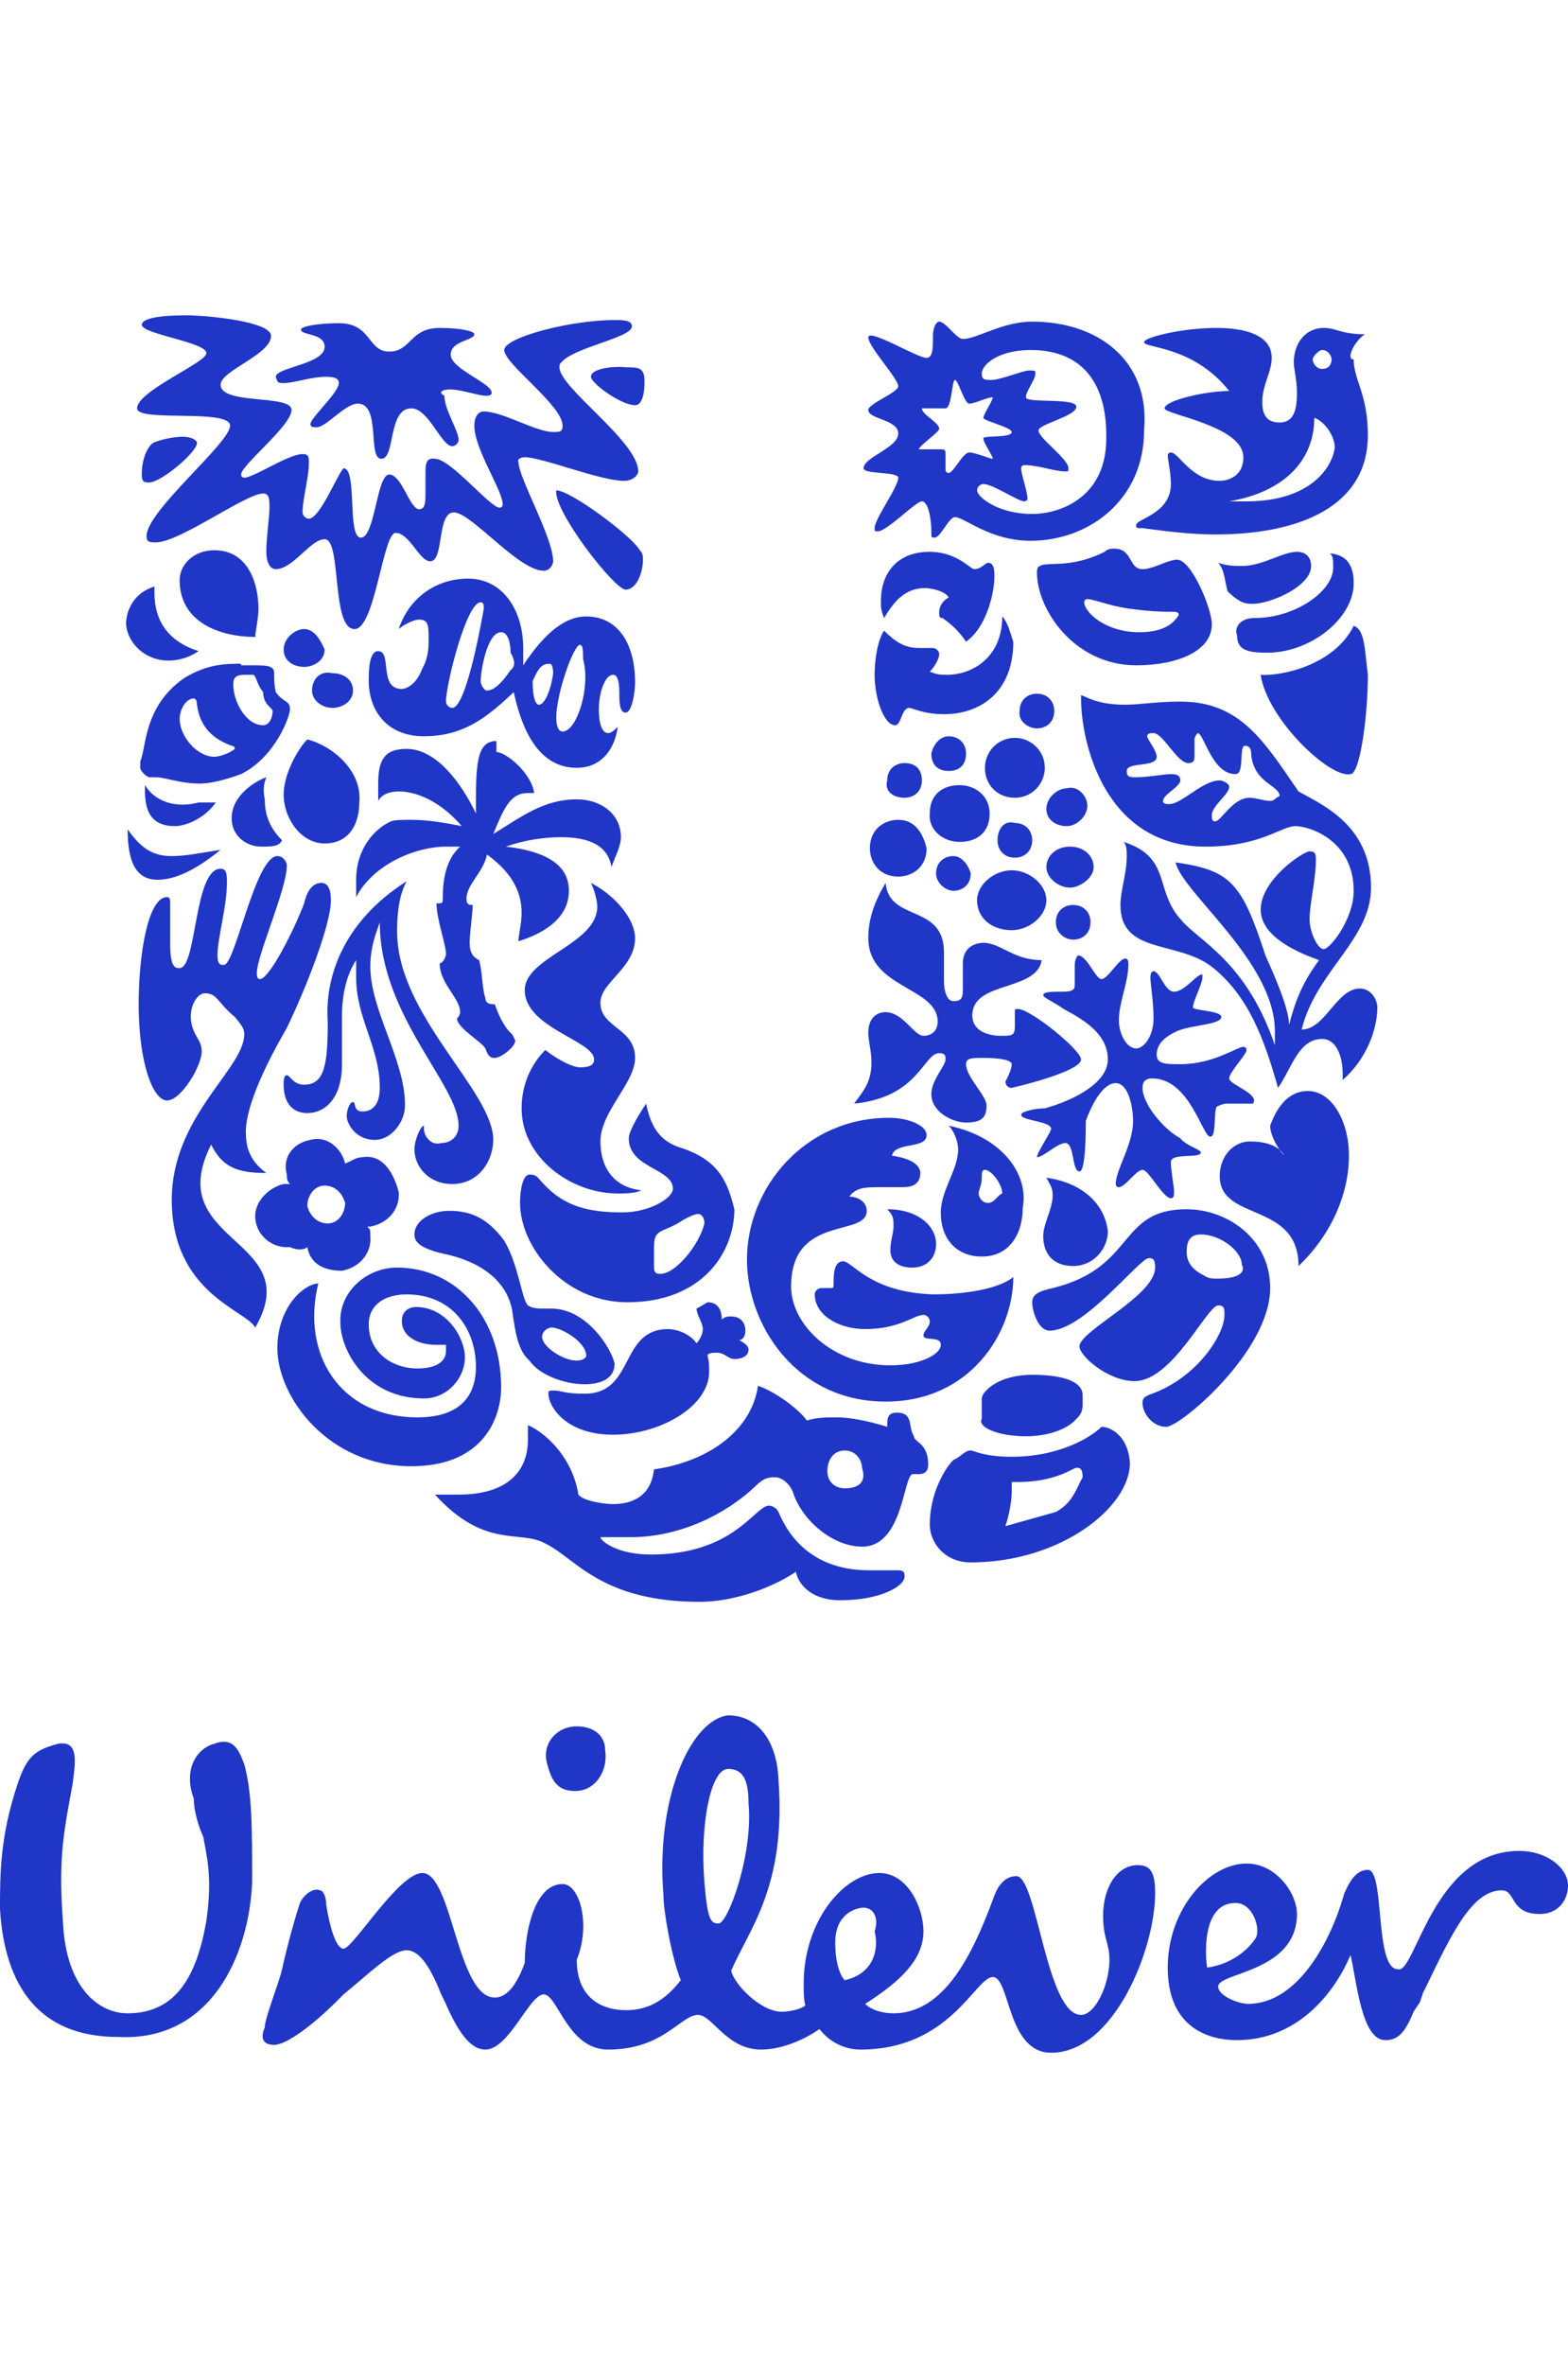
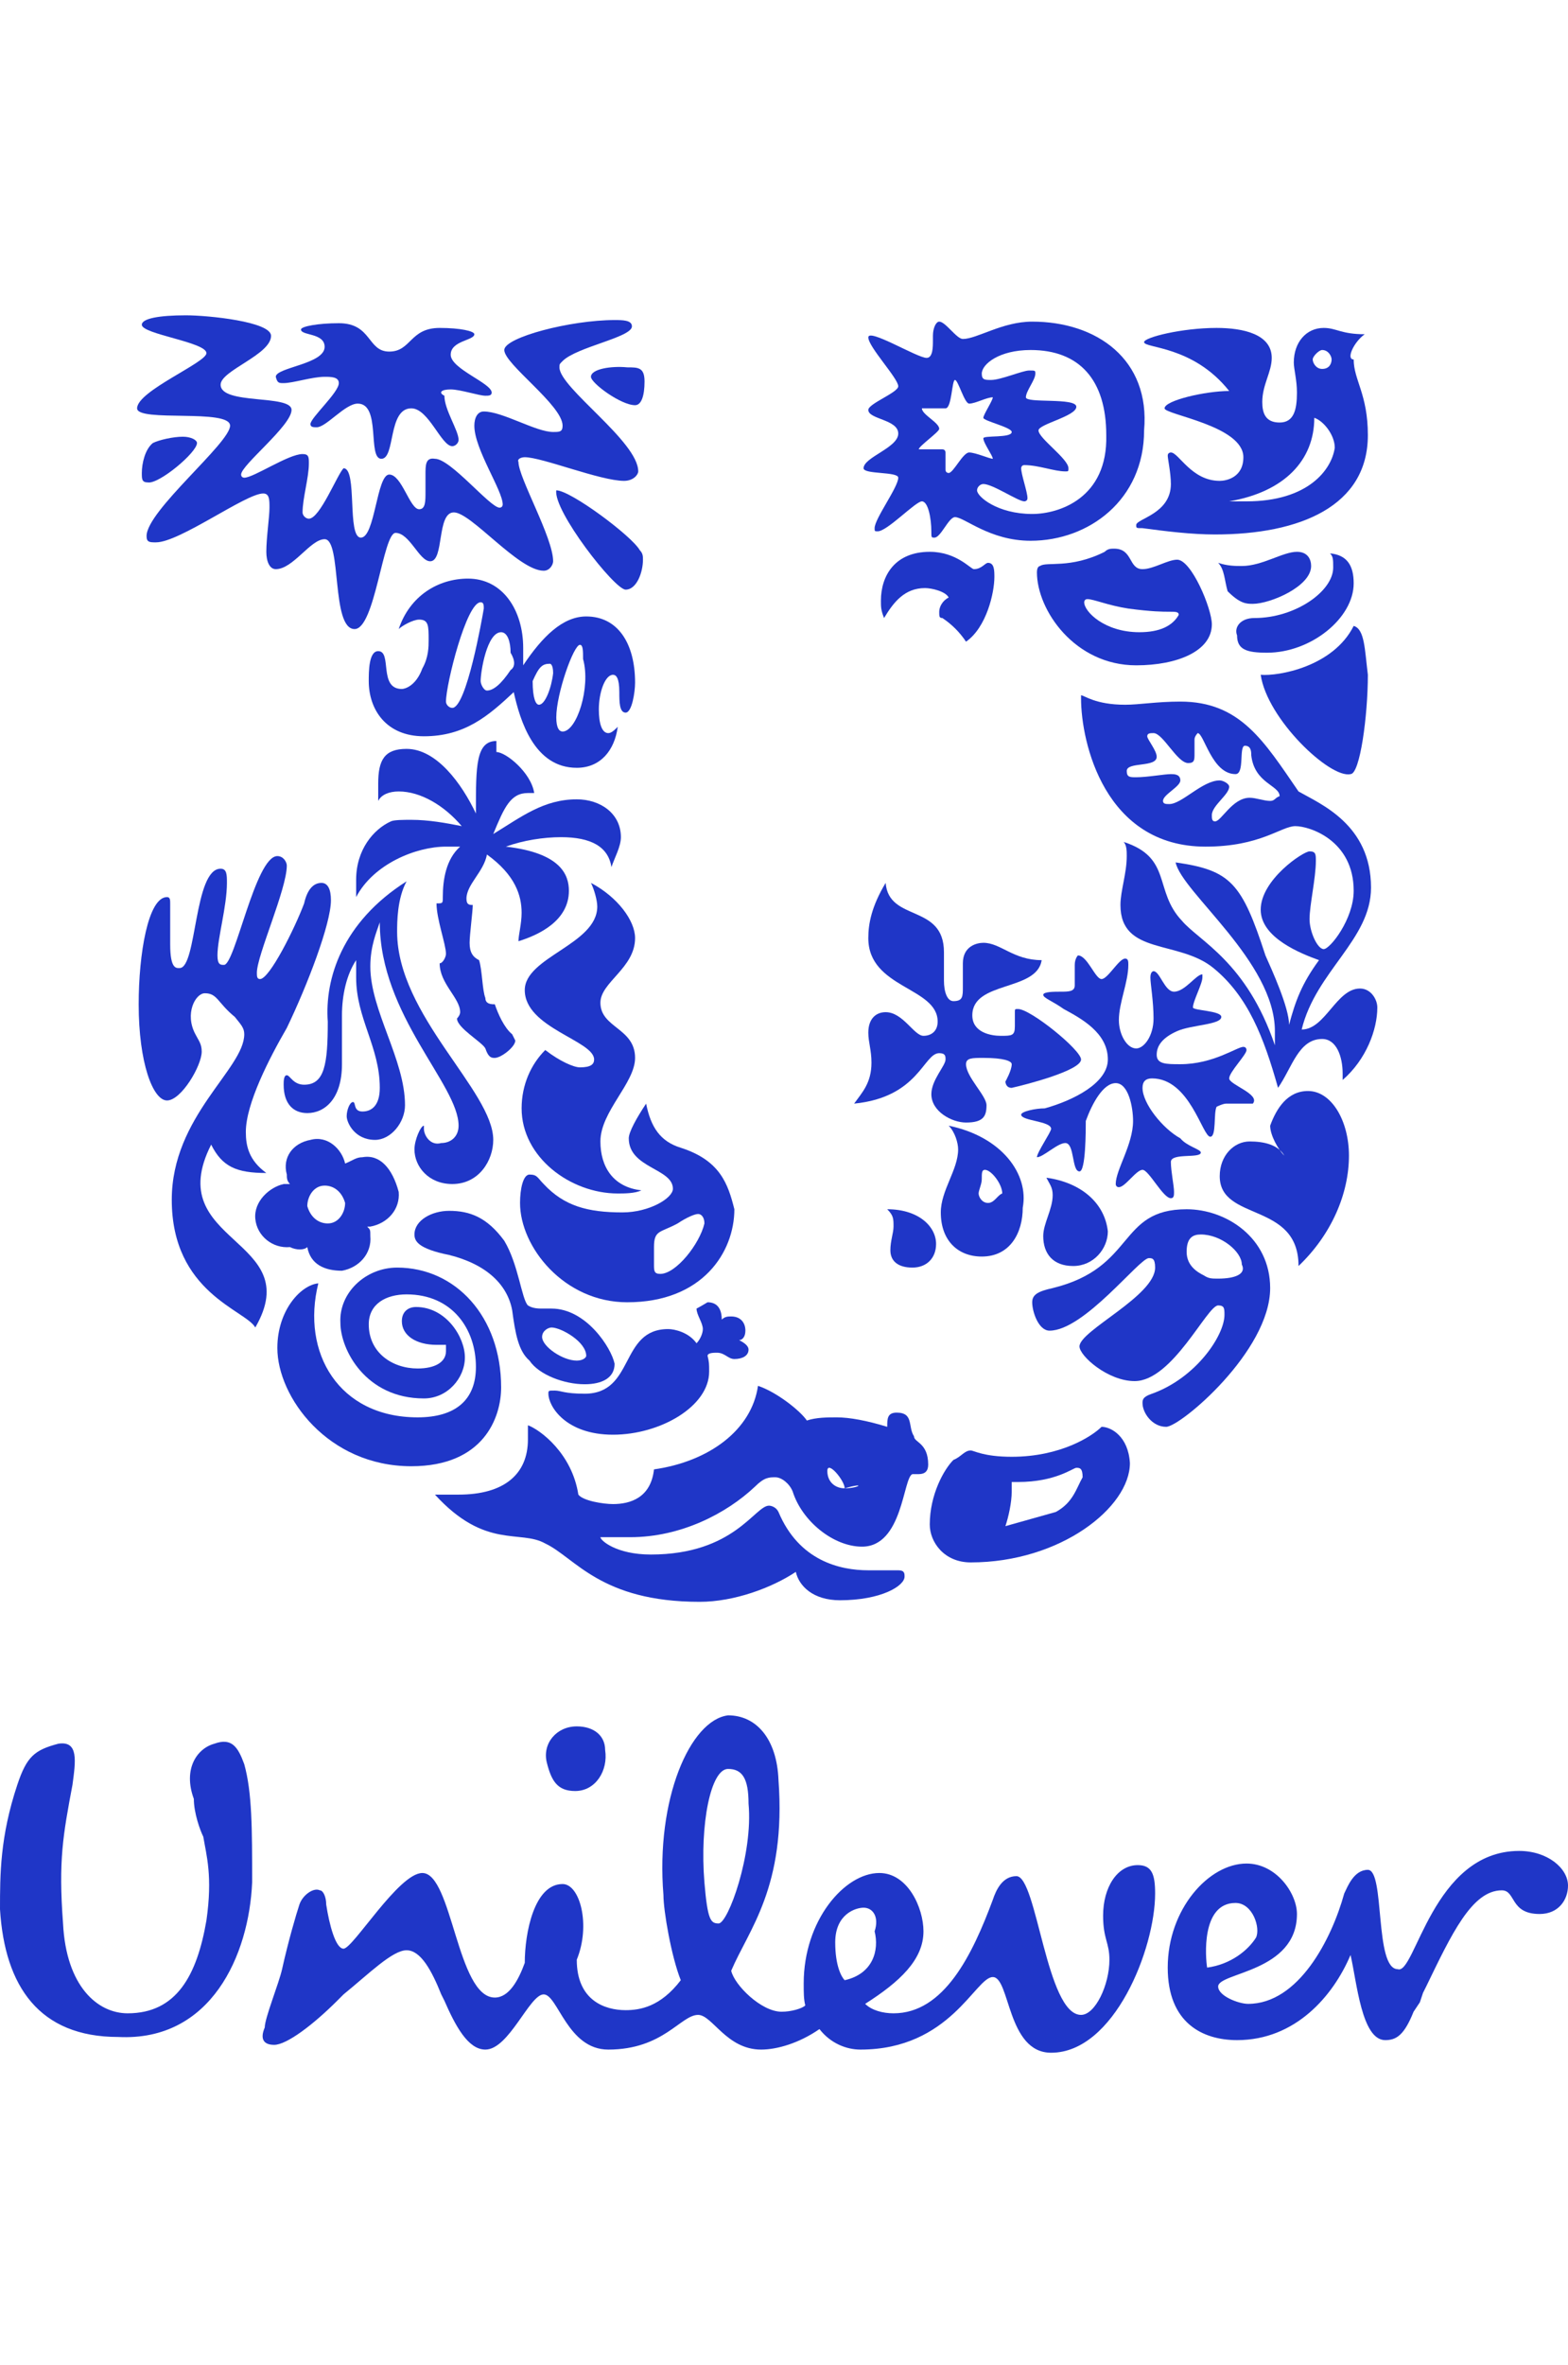
<svg xmlns="http://www.w3.org/2000/svg" version="1.1" id="Capa_1" x="0px" y="0px" viewBox="0 0 99.5 150" style="enable-background:new 0 0 99.5 150;" xml:space="preserve">
  <style type="text/css">
	.st0{fill-rule:evenodd;clip-rule:evenodd;fill:#1F36C7;}
</style>
  <g>
    <g id="text" transform="translate(49 150)">
      <g id="Mask">
        <path id="path-1" class="st0" d="M47.4-32.6c1.8,0,3.1,1.1,3.1,2.2c0,0.9-0.6,1.8-1.8,1.8c-1.9,0-1.5-1.5-2.4-1.5     c-1.9,0-3.2,2.8-4.8,6.1l-0.2,0.4l-0.2,0.6l-0.4,0.6c-0.6,1.5-1.1,1.8-1.8,1.8c-1.5,0-1.8-3.7-2.2-5.4c-1.1,2.6-3.5,5.4-7.2,5.4     c-2.2,0-4.4-1.1-4.4-4.6c0-3.7,2.6-6.6,5-6.6c1.9,0,3.2,1.9,3.2,3.2c0,3.7-5,3.7-5,4.6c0,0.6,1.3,1.1,1.9,1.1     c3.2,0,5.3-4.1,6.1-7c0.2-0.4,0.6-1.5,1.5-1.5c1.1,0,0.4,6.3,1.9,6.3C40.8-24.7,41.9-32.6,47.4-32.6z M-2.8-41.2     c1.8,0,3.1,1.5,3.2,4.1c0.5,6.8-1.9,9.5-3,12.1c0.2,0.9,1.9,2.6,3.2,2.6c0.6,0,1.3-0.2,1.5-0.4C2-23.2,2-23.6,2-24.2     c0-4,2.6-7,4.8-7c1.8,0,2.8,2.2,2.8,3.7c0,1.8-1.5,3.2-3.7,4.6c0.4,0.4,1.1,0.6,1.8,0.6c3.2,0,5-3.7,6.3-7.2     c0.2-0.6,0.6-1.5,1.5-1.5c1.3,0,1.9,8.8,4.1,8.8c0.9,0,1.8-1.9,1.8-3.5c0-1.1-0.4-1.3-0.4-2.8c0-1.8,0.9-3.2,2.2-3.2     c0.9,0,1.1,0.6,1.1,1.8c0,3.5-2.6,10.1-6.6,10.1c-2.8,0-2.6-4.8-3.7-4.8S11.3-20,5.6-20c-0.9,0-1.9-0.4-2.6-1.3     C1.7-20.4,0.3-20-0.7-20c-2.2,0-3.1-2.2-4-2.2c-1.1,0-2.2,2.2-5.7,2.2c-2.6,0-3.2-3.5-4.1-3.5c-0.9,0-2.2,3.5-3.7,3.5     c-1.1,0-1.9-1.5-2.6-3.1l-0.2-0.4c-0.6-1.5-1.3-2.8-2.2-2.8s-2.4,1.5-4,2.8l-0.4,0.4c-1.5,1.5-3.2,2.8-4,2.8     c-0.7,0-0.9-0.4-0.6-1.1c0-0.6,0.9-2.8,1.1-3.7c0.4-1.8,0.9-3.5,1.1-4.1c0.2-0.6,0.9-1.1,1.3-0.9c0.2,0,0.4,0.4,0.4,0.9     c0.2,1.3,0.6,2.8,1.1,2.8c0.6,0,3.5-4.8,5-4.8c1.9,0,2.2,7.9,4.6,7.9c0.9,0,1.5-1.1,1.9-2.2c0-1.9,0.6-5,2.4-5     c1.1,0,1.8,2.6,0.9,4.8c0,2.6,1.8,3.2,3.1,3.2c0.9,0,2.2-0.2,3.5-1.9c-0.6-1.5-1.1-4.4-1.1-5.4C-7.4-35.9-5.2-40.9-2.8-41.2z      M-35.4-39.4c1.1-0.4,1.5,0.2,1.9,1.3C-33-36.3-33-34-33-30.6c-0.2,4.6-2.6,10.1-8.5,9.8c-5,0-7.2-3.2-7.5-8.1     c0-2.2,0-4.6,1.1-7.9c0.6-1.8,1.1-2.2,2.6-2.6c1.3-0.2,1.1,1.1,0.9,2.6c-0.6,3.2-0.9,4.8-0.6,8.8c0.2,4,2.2,5.7,4.1,5.7     c3.1,0,4.4-2.4,5-5.9c0.4-2.8,0-4.1-0.2-5.3c-0.2-0.4-0.6-1.5-0.6-2.4C-37.4-37.8-36.5-39.1-35.4-39.4z M5.8-29     C5.3-29,4-28.6,4-26.8c0,1.5,0.4,2.2,0.6,2.4c1.8-0.4,2.2-1.9,1.9-3.1C6.8-28.4,6.4-29,5.8-29z M29.4-29.3     c-2.2,0-1.9,3.5-1.8,4.1c1.5-0.2,2.6-1.1,3.1-1.9C31-27.7,30.5-29.3,29.4-29.3z M-2.8-37.8L-2.8-37.8c-1.1,0-1.8,3.5-1.5,7.2     c0.2,2.4,0.4,2.6,0.9,2.6c0.6,0,2.2-4.4,1.9-7.6C-1.5-37.2-1.9-37.8-2.8-37.8L-2.8-37.8z M-12.4-40.5c1.1,0,1.8,0.6,1.8,1.5     c0.2,1.3-0.6,2.6-1.9,2.6c-1.1,0-1.5-0.6-1.8-1.8C-14.6-39.4-13.7-40.5-12.4-40.5z" />
      </g>
    </g>
-     <path id="fish" class="st0" d="M58,91.1c-0.4-0.6,0-1.5-1.1-1.5c-0.6,0-0.6,0.4-0.6,0.9c-1.3-0.4-2.4-0.6-3.2-0.6   c-0.6,0-1.3,0-1.9,0.2c-0.4-0.6-1.9-1.8-3.1-2.2c-0.4,2.8-3.1,4.8-6.6,5.3c-0.2,1.8-1.5,2.2-2.6,2.2c-0.6,0-1.9-0.2-2.2-0.6   c-0.4-2.6-2.4-4.1-3.2-4.4c0,0.2,0,0.6,0,0.9c0,2.2-1.5,3.5-4.4,3.5c-0.4,0-1.1,0-1.5,0c3.2,3.5,5.4,2.2,7,3.1   c1.9,0.9,3.5,3.7,9.8,3.7c2.2,0,4.6-0.9,6.1-1.9c0.2,0.9,1.1,1.8,2.8,1.8c2.6,0,4.1-0.9,4.1-1.5c0-0.2,0-0.4-0.4-0.4   c-0.4,0-0.4,0-1.9,0c-1.8,0-4.4-0.6-5.7-3.7c-0.2-0.4-0.6-0.4-0.6-0.4c-0.9,0-2.2,3.1-7.5,3.1c-2.2,0-3.2-0.9-3.2-1.1l0,0   c0.2,0,1.1,0,1.9,0c3.2,0,6.1-1.5,7.9-3.2c0.6-0.6,0.9-0.6,1.3-0.6s0.9,0.4,1.1,0.9c0.6,1.9,2.6,3.5,4.4,3.5c2.6,0,2.6-4.4,3.2-4.6   c0,0,0.2,0,0.4,0c0.4,0,0.6-0.2,0.6-0.6C58.9,91.5,58,91.5,58,91.1L58,91.1z M53.6,94.4c-0.6,0-1.1-0.4-1.1-1.1s0.4-1.3,1.1-1.3   s1.1,0.6,1.1,1.1C55,94,54.5,94.4,53.6,94.4z ">
+     <path id="fish" class="st0" d="M58,91.1c-0.4-0.6,0-1.5-1.1-1.5c-0.6,0-0.6,0.4-0.6,0.9c-1.3-0.4-2.4-0.6-3.2-0.6   c-0.6,0-1.3,0-1.9,0.2c-0.4-0.6-1.9-1.8-3.1-2.2c-0.4,2.8-3.1,4.8-6.6,5.3c-0.2,1.8-1.5,2.2-2.6,2.2c-0.6,0-1.9-0.2-2.2-0.6   c-0.4-2.6-2.4-4.1-3.2-4.4c0,0.2,0,0.6,0,0.9c0,2.2-1.5,3.5-4.4,3.5c-0.4,0-1.1,0-1.5,0c3.2,3.5,5.4,2.2,7,3.1   c1.9,0.9,3.5,3.7,9.8,3.7c2.2,0,4.6-0.9,6.1-1.9c0.2,0.9,1.1,1.8,2.8,1.8c2.6,0,4.1-0.9,4.1-1.5c0-0.2,0-0.4-0.4-0.4   c-0.4,0-0.4,0-1.9,0c-1.8,0-4.4-0.6-5.7-3.7c-0.2-0.4-0.6-0.4-0.6-0.4c-0.9,0-2.2,3.1-7.5,3.1c-2.2,0-3.2-0.9-3.2-1.1l0,0   c0.2,0,1.1,0,1.9,0c3.2,0,6.1-1.5,7.9-3.2c0.6-0.6,0.9-0.6,1.3-0.6s0.9,0.4,1.1,0.9c0.6,1.9,2.6,3.5,4.4,3.5c2.6,0,2.6-4.4,3.2-4.6   c0,0,0.2,0,0.4,0c0.4,0,0.6-0.2,0.6-0.6C58.9,91.5,58,91.5,58,91.1L58,91.1z M53.6,94.4c-0.6,0-1.1-0.4-1.1-1.1s1.1,0.6,1.1,1.1C55,94,54.5,94.4,53.6,94.4z ">
      <animate accumulate="none" additive="replace" attributeName="fill" begin="o1.begin+4s" calcMode="linear" dur="1s" fill="remove" restart="always" values="#1F36C7;#00D7C4;#1F36C7">
			</animate>
    </path>
    <path id="chilli_pepper" class="st0" d="M44.9,82.6c0.6,0,0.9,0.4,0.9,1.1c0.2-0.2,0.4-0.2,0.6-0.2c0.6,0,0.9,0.4,0.9,0.9   c0,0.4-0.2,0.6-0.4,0.6c0.4,0.2,0.6,0.4,0.6,0.6c0,0.4-0.4,0.6-0.9,0.6c-0.4,0-0.6-0.4-1.1-0.4c-0.2,0-0.6,0-0.6,0.2   C45,86.4,45,86.5,45,87c0,2.2-3.1,4-6.1,4s-4.1-1.8-4.1-2.6c0-0.2,0-0.2,0.4-0.2c0.4,0,0.6,0.2,1.9,0.2c3.2,0,2.2-4.1,5.3-4.1   c0.4,0,1.3,0.2,1.8,0.9c0.2-0.2,0.4-0.6,0.4-0.9c0-0.4-0.4-0.9-0.4-1.3C44.2,83,44.4,82.9,44.9,82.6z ">
      <animate accumulate="none" additive="replace" attributeName="fill" begin="o1.begin+4.05s" calcMode="linear" dur="1s" fill="remove" restart="always" values="#1F36C7;#EB0000;#1F36C7">
			</animate>
    </path>
    <path id="swirl" class="st0" d="M25.2,80.4c3.7,0,6.6,3.1,6.6,7.6c0,1.9-1.1,5-5.7,5c-5.3,0-8.5-4.4-8.5-7.5c0-2.4,1.5-4,2.6-4.1   c-1.1,4.4,1.3,8.5,6.3,8.5c2.4,0,3.7-1.1,3.7-3.2c0-2.4-1.5-4.6-4.4-4.6c-1.3,0-2.4,0.6-2.4,1.9c0,1.8,1.5,2.8,3.1,2.8   c1.1,0,1.8-0.4,1.8-1.1c0,0,0-0.2,0-0.4c0,0-0.4,0-0.6,0c-1.3,0-2.2-0.6-2.2-1.5c0-0.6,0.4-0.9,0.9-0.9c1.9,0,3.1,1.9,3.1,3.2   s-1.1,2.6-2.6,2.6c-3.7,0-5.3-3.1-5.3-4.8C21.5,82,23.2,80.4,25.2,80.4z ">
      <animate accumulate="none" additive="replace" attributeName="fill" begin="o1.begin+4.1s" calcMode="linear" dur="1s" fill="remove" restart="always" values="#1F36C7;#EB0000;#1F36C7">
			</animate>
    </path>
    <g id="packaging">
      <path class="st0" d="M69.9,90.5c-0.6,0.6-2.6,1.9-5.7,1.9c-1.8,0-2.4-0.4-2.6-0.4c-0.4,0-0.6,0.4-1.1,0.6    c-0.6,0.6-1.5,2.2-1.5,4.1c0,1.1,0.9,2.4,2.6,2.4c5.7,0,10.1-3.5,10.1-6.3C71.6,91.1,70.5,90.5,69.9,90.5z M67,95.9l-3.2,0.9    c0.2-0.6,0.4-1.5,0.4-2.2c0-0.2,0-0.4,0-0.6h0.4c2.4,0,3.5-0.9,3.7-0.9s0.4,0,0.4,0.6C68.3,94.4,68.1,95.3,67,95.9L67,95.9z" />
-       <path class="st0" d="M65.1,91.1c1.3,0,2.6-0.4,3.2-1.1c0.2-0.2,0.4-0.4,0.4-0.9v-0.6c0-0.9-1.3-1.3-3.2-1.3    c-2.2,0-3.2,1.1-3.2,1.5v1.3C62,90.5,63.3,91.1,65.1,91.1L65.1,91.1z" />
      <animate accumulate="none" additive="replace" attributeName="fill" begin="o1.begin+4.15s" calcMode="linear" dur="1s" fill="remove" restart="always" values="#1F36C7;#001F82;#1F36C7">
			</animate>
    </g>
    <path id="clothes" class="st0" d="M75.3,76.7c-4.4,0-3.2,3.7-8.5,5c-0.9,0.2-1.3,0.4-1.3,0.9c0,0.6,0.4,1.8,1.1,1.8   c2.2,0,5.7-4.6,6.3-4.6c0.2,0,0.4,0,0.4,0.6c0,1.8-4.8,4-4.8,5c0,0.6,1.8,2.2,3.5,2.2c2.4,0,4.6-4.8,5.3-4.8c0.4,0,0.4,0.2,0.4,0.6   c0,1.3-1.8,4-4.6,5c-0.6,0.2-0.6,0.4-0.6,0.6c0,0.6,0.6,1.5,1.5,1.5c0.9,0,6.6-4.8,6.6-8.8C80.6,78.5,77.8,76.7,75.3,76.7   L75.3,76.7z M77.3,81.1c-0.4,0-0.6,0-0.9-0.2c-0.4-0.2-1.1-0.6-1.1-1.5s0.4-1.1,0.9-1.1c1.3,0,2.6,1.1,2.6,1.9   C79.1,80.8,78.4,81.1,77.3,81.1z ">
      <animate accumulate="none" additive="replace" attributeName="fill" begin="o1.begin+4.2s" calcMode="linear" dur="1s" fill="remove" restart="always" values="#1F36C7;#9C44C0;#1F36C7">
			</animate>
    </path>
    <path id="spoon" class="st0" d="M35,83h-0.6c-0.2,0-0.6,0-0.9-0.2c-0.4-0.4-0.6-2.6-1.5-4.1c-1.1-1.5-2.2-1.9-3.5-1.9   c-1.1,0-2.2,0.6-2.2,1.5c0,0.4,0.2,0.9,2.2,1.3c2.4,0.6,3.7,1.9,4,3.5c0.2,1.5,0.4,2.6,1.1,3.2c0.6,0.9,2.2,1.5,3.5,1.5   c1.1,0,1.9-0.4,1.9-1.3C38.8,85.5,37.2,83,35,83z M36.6,86.3c-0.9,0-2.2-0.9-2.2-1.5c0-0.4,0.4-0.6,0.6-0.6c0.6,0,2.2,0.9,2.2,1.8   C37.2,86.1,37,86.3,36.6,86.3z ">
      <animate accumulate="none" additive="replace" attributeName="fill" begin="o1.begin+4.25s" calcMode="linear" dur="1s" fill="remove" restart="always" values="#1F36C7;#E60067;#1F36C7">
			</animate>
    </path>
    <g id="wave">
-       <path class="st0" d="M53.5,80c-0.6,0-0.6,0.9-0.6,1.3c0,0.4,0,0.4-0.2,0.4s-0.4,0-0.6,0s-0.4,0.2-0.4,0.4c0,1.3,1.5,2.2,3.2,2.2    c2.2,0,3.1-0.9,3.7-0.9c0.2,0,0.4,0.2,0.4,0.4c0,0.4-0.4,0.6-0.4,0.9c0,0.4,1.1,0,1.1,0.6c0,0.6-1.3,1.3-3.2,1.3    c-3.7,0-6.3-2.6-6.3-5c0-4.6,4.8-3.1,4.8-4.8c0-0.6-0.6-0.9-1.1-0.9c0.4-0.6,1.1-0.6,1.9-0.6c0.4,0,1.1,0,1.5,0    c0.6,0,1.1-0.2,1.1-0.9c0-0.4-0.4-0.9-1.8-1.1c0.2-0.9,2.2-0.4,2.2-1.3c0-0.6-1.1-1.1-2.4-1.1c-5.3,0-9,4.4-9,9c0,4.1,3.1,9,8.8,9    c5.4,0,8.1-4.4,8.1-7.9c-1.1,0.9-3.7,1.1-5,1.1C55.2,82,54.1,80,53.5,80z" />
      <path class="st0" d="M57.9,80.4c0.9,0,1.5-0.6,1.5-1.5c0-1.1-1.1-2.2-3.1-2.2c0.4,0.4,0.4,0.6,0.4,1.1c0,0.4-0.2,0.9-0.2,1.5    C56.5,80,57,80.4,57.9,80.4z M66.4,74.7c0.2,0.4,0.4,0.6,0.4,1.1c0,0.9-0.6,1.8-0.6,2.6c0,1.1,0.6,1.9,1.9,1.9s2.2-1.1,2.2-2.2    C70.1,76.3,68.6,75,66.4,74.7z M60.2,71.4c0.4,0.4,0.6,1.1,0.6,1.5c0,1.3-1.1,2.6-1.1,4c0,1.8,1.1,2.8,2.6,2.8    c1.8,0,2.6-1.5,2.6-3.1C65.3,74.5,63.6,72.1,60.2,71.4z M62.7,76.3c-0.4,0-0.6-0.4-0.6-0.6s0.2-0.6,0.2-0.9c0-0.4,0-0.6,0.2-0.6    c0.4,0,1.1,0.9,1.1,1.5C63.3,75.8,63.1,76.3,62.7,76.3z" />
      <animate accumulate="none" additive="replace" attributeName="fill" begin="o1.begin+4.3s" calcMode="linear" dur="1s" fill="remove" restart="always" values="#1F36C7;#47C8FF;#1F36C7">
			</animate>
    </g>
    <g id="bowl">
      <path class="st0" d="M43.2,72.8c-1.3-0.4-1.9-1.3-2.2-2.8c-0.6,0.9-1.1,1.8-1.1,2.2c0,1.9,2.8,1.9,2.8,3.2c0,0.6-1.5,1.5-3.2,1.5    c-2.2,0-3.7-0.4-5-1.8c-0.4-0.4-0.4-0.6-0.9-0.6c-0.4,0-0.6,0.9-0.6,1.8c0,2.8,2.8,6.3,6.8,6.3c4.8,0,6.8-3.2,6.8-5.9    C46.2,75.1,45.7,73.6,43.2,72.8z M41.9,80.8c-0.4,0-0.4-0.2-0.4-0.6c0-0.2,0-0.6,0-1.1c0-1.1,0.4-0.9,1.5-1.5    c0.6-0.4,1.1-0.6,1.3-0.6c0.2,0,0.4,0.2,0.4,0.6C44.4,78.9,42.9,80.8,41.9,80.8z" />
      <path class="st0" d="M36.8,67.7c-0.4,0-1.3-0.4-2.2-1.1c-0.9,0.9-1.5,2.2-1.5,3.7c0,3.1,3.1,5.4,6.1,5.4c0.4,0,1.1,0,1.5-0.2    c-1.8-0.2-2.6-1.5-2.6-3.1c0-1.9,2.2-3.7,2.2-5.3c0-1.9-2.2-1.9-2.2-3.5c0-1.3,2.2-2.2,2.2-4.1c0-1.1-1.1-2.6-2.8-3.5    c0.2,0.4,0.4,1.1,0.4,1.5c0,2.4-4.6,3.2-4.6,5.3c0,2.4,4.4,3.2,4.4,4.4C37.7,67.5,37.5,67.7,36.8,67.7z" />
      <animate accumulate="none" additive="replace" attributeName="fill" begin="o1.begin+4.35s" calcMode="linear" dur="1s" fill="remove" restart="always" values="#1F36C7;#9C44C0;#1F36C7">
			</animate>
    </g>
    <path id="heart" class="st0" d="M83,69.2c1.5,0,2.6,1.9,2.6,4.1c0,2.4-1.1,5-3.2,7c0-4.1-5-2.8-5-5.7c0-1.3,0.9-2.2,1.9-2.2   c0.9,0,1.8,0.2,2.2,0.9c-0.4-0.4-0.9-1.3-0.9-1.9C81,70.3,81.7,69.2,83,69.2L83,69.2z ">
      <animate accumulate="none" additive="replace" attributeName="fill" begin="o1.begin+4.4s" calcMode="linear" dur="1s" fill="remove" restart="always" values="#1F36C7;#EB0000;#1F36C7">
			</animate>
    </path>
    <path id="flower" class="st0" d="M23,73.4c-0.4,0-0.6,0.2-1.1,0.4c-0.2-0.9-1.1-1.8-2.2-1.5c-1.1,0.2-1.8,1.1-1.5,2.2   c0,0.2,0,0.4,0.2,0.6c0,0-0.2,0-0.4,0c-0.9,0.2-1.9,1.1-1.8,2.2s1.1,1.9,2.2,1.8c0.4,0.2,0.9,0.2,1.1,0c0.2,1.1,1.1,1.5,2.2,1.5   c1.1-0.2,1.9-1.1,1.8-2.2c0-0.4,0-0.4-0.2-0.6h0.2c1.1-0.2,1.9-1.1,1.8-2.2C24.9,74.1,24.1,73.2,23,73.4L23,73.4z M20.8,77.6   c-0.6,0-1.1-0.4-1.3-1.1c0-0.6,0.4-1.3,1.1-1.3c0.6,0,1.1,0.4,1.3,1.1C21.9,76.9,21.5,77.6,20.8,77.6z ">
      <animate accumulate="none" additive="replace" attributeName="fill" begin="o1.begin+4.45s" calcMode="linear" dur="1s" fill="remove" restart="always" values="#1F36C7;#F752C7;#1F36C7">
			</animate>
    </path>
    <g id="transformation">
      <path class="st0" d="M78,68.4c0-0.4,1.1-1.5,1.1-1.8c0,0,0-0.2-0.2-0.2c-0.4,0-1.9,1.1-4,1.1c-0.9,0-1.5,0-1.5-0.6    s0.4-1.1,1.3-1.5c0.9-0.4,2.8-0.4,2.8-0.9c0-0.4-1.8-0.4-1.8-0.6c0-0.4,0.6-1.5,0.6-1.9v-0.2c-0.4,0-1.1,1.1-1.8,1.1    c-0.6,0-0.9-1.3-1.3-1.3c0,0-0.2,0-0.2,0.4c0,0.4,0.2,1.5,0.2,2.6c0,1.1-0.6,1.9-1.1,1.9c-0.6,0-1.1-0.9-1.1-1.8    c0-1.1,0.6-2.4,0.6-3.5c0-0.2,0-0.4-0.2-0.4c-0.4,0-1.1,1.3-1.5,1.3c-0.4,0-0.9-1.5-1.5-1.5c0,0-0.2,0.2-0.2,0.6s0,1.1,0,1.3    c0,0.4-0.4,0.4-0.9,0.4c-0.4,0-1.1,0-1.1,0.2s0.6,0.4,1.3,0.9c1.1,0.6,2.8,1.5,2.8,3.2c0,1.5-2.2,2.6-4,3.1    c-0.6,0-1.5,0.2-1.5,0.4c0,0.4,1.9,0.4,1.9,0.9c0,0.2-0.9,1.5-0.9,1.8l0,0c0.4,0,1.3-0.9,1.8-0.9c0.6,0,0.4,1.8,0.9,1.8    c0.4,0,0.4-2.6,0.4-3.2c0.4-1.1,1.1-2.4,1.9-2.4s1.1,1.5,1.1,2.4c0,1.5-1.1,3.1-1.1,4c0,0,0,0.2,0.2,0.2c0.4,0,1.1-1.1,1.5-1.1    c0.4,0,1.3,1.8,1.8,1.8c0.2,0,0.2-0.2,0.2-0.4c0-0.4-0.2-1.3-0.2-1.9c0-0.6,1.9-0.2,1.9-0.6c0-0.2-0.9-0.4-1.3-0.9    c-1.1-0.6-2.4-2.2-2.4-3.2c0-0.4,0.2-0.6,0.6-0.6c2.4,0,3.2,3.7,3.7,3.7c0.4,0,0.2-1.5,0.4-1.9c0,0,0.4-0.2,0.6-0.2    c0.4,0,0.9,0,1.3,0c0.2,0,0.4,0,0.4,0C80,69.4,78,68.8,78,68.4L78,68.4z" />
      <path class="st0" d="M68.6,67.2c0-0.6-3.2-3.2-4-3.2c-0.2,0-0.2,0-0.2,0.2c0,0.2,0,0.6,0,0.9c0,0.6-0.2,0.6-0.9,0.6    c-0.6,0-1.8-0.2-1.8-1.3c0-2.2,4.1-1.5,4.4-3.5c-1.8,0-2.6-1.1-3.7-1.1c-0.4,0-1.3,0.2-1.3,1.3c0,0.4,0,0.9,0,1.5s0,0.9-0.6,0.9    c-0.4,0-0.6-0.6-0.6-1.3c0-0.6,0-1.3,0-1.8c0-3.1-3.5-1.9-3.7-4.4c-0.9,1.5-1.1,2.6-1.1,3.5c0,3.2,4.4,3.1,4.4,5.3    c0,0.6-0.4,0.9-0.9,0.9c-0.6,0-1.3-1.5-2.4-1.5c-0.6,0-1.1,0.4-1.1,1.3c0,0.6,0.2,1.1,0.2,1.9c0,1.3-0.6,1.9-1.1,2.6    c4.1-0.4,4.4-3.2,5.4-3.2c0.4,0,0.4,0.2,0.4,0.4c0,0.4-0.9,1.3-0.9,2.2c0,1.1,1.3,1.8,2.2,1.8c1.1,0,1.3-0.4,1.3-1.1    c0-0.6-1.3-1.8-1.3-2.6c0-0.4,0.4-0.4,1.1-0.4c1.3,0,1.8,0.2,1.8,0.4c0,0.4-0.4,1.1-0.4,1.1s0,0.4,0.4,0.4    C65.1,68.8,68.6,67.9,68.6,67.2z" />
      <animate accumulate="none" additive="replace" attributeName="fill" begin="o1.begin+4.5s" calcMode="linear" dur="1s" fill="remove" restart="always" values="#1F36C7;#00D7C4;#1F36C7">
			</animate>
    </g>
    <path id="hair" class="st0" d="M25.8,55.9c-0.6,1.1-0.6,2.6-0.6,3.2c0,5.3,6.1,10.1,6.1,13.2c0,1.3-0.9,2.8-2.6,2.8   c-1.5,0-2.4-1.1-2.4-2.2c0-0.6,0.4-1.5,0.6-1.5c0,0,0,0,0,0.2c0,0.4,0.4,1.1,1.1,0.9c0.6,0,1.1-0.4,1.1-1.1c0-2.6-5-7-5-12.9   c-0.2,0.6-0.6,1.5-0.6,2.8c0,2.8,2.2,5.9,2.2,8.8c0,1.1-0.9,2.2-1.9,2.2c-1.3,0-1.8-1.1-1.8-1.5c0-0.4,0.2-0.9,0.4-0.9   c0.2,0,0,0.6,0.6,0.6c0.6,0,1.1-0.4,1.1-1.5c0-2.6-1.5-4.4-1.5-7c0-0.4,0-0.9,0-1.1c-0.6,0.9-0.9,2.2-0.9,3.5v3.1   c0,2.2-1.1,3.1-2.2,3.1c-0.9,0-1.5-0.6-1.5-1.8c0-0.2,0-0.6,0.2-0.6s0.4,0.6,1.1,0.6c1.3,0,1.5-1.3,1.5-4   C20.6,62.1,21.7,58.5,25.8,55.9L25.8,55.9z ">
      <animate accumulate="none" additive="replace" attributeName="fill" begin="o1.begin+4.55s" calcMode="linear" dur="1s" fill="remove" restart="always" values="#1F36C7;#CF98D9;#1F36C7">
			</animate>
    </path>
    <path id="hand" class="st0" d="M17.6,54.3c0.4,0,0.6,0.4,0.6,0.6c0,1.5-1.9,5.7-1.9,6.8c0,0.2,0,0.4,0.2,0.4c0.6,0,2.2-3.2,2.8-4.8   c0.2-0.9,0.6-1.3,1.1-1.3c0.4,0,0.6,0.4,0.6,1.1c0,1.5-1.5,5.4-2.8,8.1c-1.1,1.9-2.6,4.8-2.6,6.6c0,0.9,0.2,1.8,1.3,2.6   c-1.9,0-2.8-0.4-3.5-1.8c-3.2,6.3,6.1,5.9,2.8,11.6c-0.6-1.1-5.3-2.2-5.3-8.1c0-5.3,4.6-8.3,4.6-10.5c0-0.4-0.2-0.6-0.6-1.1   c-1.1-0.9-1.1-1.5-1.9-1.5c-0.6,0-1.3,1.3-0.6,2.6c0.2,0.4,0.4,0.6,0.4,1.1c0,0.9-1.3,3.1-2.2,3.1s-1.8-2.4-1.8-6.1   c0-3.2,0.6-6.8,1.8-6.8c0.2,0,0.2,0.2,0.2,0.4c0,0.4,0,1.1,0,2.6c0,1.6,0.4,1.5,0.6,1.5c1.1,0,0.9-6.3,2.6-6.3   c0.4,0,0.4,0.4,0.4,0.9c0,1.5-0.6,3.5-0.6,4.6c0,0.6,0.2,0.6,0.4,0.6C14.9,61.3,16.2,54.3,17.6,54.3L17.6,54.3z ">
      <animate accumulate="none" additive="replace" attributeName="fill" begin="o1.begin+4.6s" calcMode="linear" dur="1s" fill="remove" restart="always" values="#1F36C7;#FFC000;#1F36C7">
			</animate>
    </path>
    <path id="plant" class="st0" d="M86.3,62.7c-1.5,0-2.2,2.6-3.7,2.6c0.9-3.7,4.4-5.7,4.4-9c0-4-3.2-5.3-4.6-6.1   c-2.2-3.2-3.7-5.7-7.5-5.7c-1.5,0-2.6,0.2-3.5,0.2c-1.9,0-2.6-0.6-2.8-0.6c0,0,0,0,0,0.2c0,2.8,1.5,9.4,7.9,9.4   c3.5,0,4.8-1.3,5.7-1.3c0.9,0,3.7,0.9,3.7,4.1c0,1.8-1.5,3.7-1.9,3.7c-0.4,0-0.9-1.1-0.9-1.9c0-0.9,0.4-2.6,0.4-3.7   c0-0.4,0-0.6-0.4-0.6c-0.4,0-3.1,1.8-3.1,3.7c0,1.8,2.6,2.8,3.7,3.2c-1.1,1.5-1.5,2.6-1.9,4.1c0-1.1-1.1-3.5-1.5-4.4   c-1.5-4.6-2.2-5.4-5.7-5.9c0.4,1.9,6.3,6.3,6.3,10.7c0,0.2,0,0.6,0,0.9c-1.8-5.3-4.8-6.6-5.9-7.9c-1.8-1.9-0.6-4-3.7-5   c0.2,0.2,0.2,0.6,0.2,0.9c0,1.1-0.4,2.2-0.4,3.1c0,3.2,3.7,2.2,5.9,4s3.2,4.4,4.1,7.6c0.9-1.3,1.3-3.1,2.8-3.1   c0.9,0,1.3,1.1,1.3,2.2v0.4c1.5-1.3,2.2-3.2,2.2-4.6C87.4,63.4,87,62.7,86.3,62.7L86.3,62.7z M80.6,50.8c-0.4,0-0.9-0.2-1.3-0.2   c-1.1,0-1.8,1.5-2.2,1.5c-0.2,0-0.2-0.2-0.2-0.4c0-0.6,1.1-1.3,1.1-1.8c0-0.2-0.4-0.4-0.6-0.4c-1.1,0-2.4,1.5-3.2,1.5   c-0.2,0-0.4,0-0.4-0.2c0-0.4,1.1-0.9,1.1-1.3c0-0.4-0.4-0.4-0.6-0.4c-0.4,0-1.5,0.2-2.2,0.2c-0.4,0-0.6,0-0.6-0.4   c0-0.6,1.9-0.2,1.9-0.9c0-0.4-0.6-1.1-0.6-1.3c0-0.2,0.2-0.2,0.4-0.2c0.6,0,1.5,1.9,2.2,1.9c0.4,0,0.4-0.2,0.4-0.6s0-0.6,0-0.9   c0-0.2,0.2-0.4,0.2-0.4c0.4,0,0.9,2.6,2.4,2.6c0.6,0,0.2-1.8,0.6-1.8c0.4,0,0.4,0.4,0.4,0.6c0.2,1.8,1.8,1.9,1.8,2.6   C80.9,50.6,80.9,50.8,80.6,50.8L80.6,50.8z ">
      <animate accumulate="none" additive="replace" attributeName="fill" begin="o1.begin+4.65s" calcMode="linear" dur="1s" fill="remove" restart="always" values="#1F36C7;#00D7C4;#1F36C7">
			</animate>
    </path>
    <g id="particles">
-       <path class="st0" d="M60.2,46.7c0.6,0,1.1,0.4,1.1,1.1s-0.4,1.1-1.1,1.1s-1.1-0.4-1.1-1.1C59.2,47.3,59.6,46.7,60.2,46.7z     M68.1,57.4c-0.6,0-1.1,0.4-1.1,1.1s0.6,1.1,1.1,1.1c0.6,0,1.1-0.4,1.1-1.1S68.7,57.4,68.1,57.4z M64.2,55.2    c-1.1,0-2.2,0.9-2.2,1.9c0,1.1,0.9,1.9,2.2,1.9c1.1,0,2.2-0.9,2.2-1.9C66.4,56.1,65.3,55.2,64.2,55.2z M60.5,54.3    c-0.6,0-1.1,0.4-1.1,1.1c0,0.6,0.6,1.1,1.1,1.1c0.6,0,1.1-0.4,1.1-1.1C61.5,55,61.1,54.3,60.5,54.3z M67.9,56.3    c0.6,0,1.5-0.6,1.5-1.3c0-0.7-0.6-1.3-1.5-1.3s-1.5,0.6-1.5,1.3C66.4,55.7,67.2,56.3,67.9,56.3z M57,52c-0.9,0-1.8,0.6-1.8,1.8    c0,0.9,0.6,1.8,1.8,1.8c0.9,0,1.8-0.6,1.8-1.8C58.5,52.6,57.9,52,57,52z M63.3,53.3c0,0.6,0.4,1.1,1.1,1.1c0.6,0,1.1-0.4,1.1-1.1    c0-0.6-0.4-1.1-1.1-1.1C63.7,52,63.3,52.6,63.3,53.3z M60.9,53.4c1.1,0,1.9-0.6,1.9-1.8c0-1.1-0.9-1.8-1.9-1.8    c-1.1,0-1.9,0.6-1.9,1.8C58.9,52.6,59.8,53.4,60.9,53.4z M67.7,52.4c0.6,0,1.3-0.6,1.3-1.3c0-0.6-0.6-1.3-1.3-1.1    c-0.6,0-1.3,0.6-1.3,1.3C66.4,52,67,52.4,67.7,52.4z M57.4,50.6c0.6,0,1.1-0.4,1.1-1.1s-0.4-1.1-1.1-1.1c-0.6,0-1.1,0.4-1.1,1.1    C56.1,50.2,56.7,50.6,57.4,50.6z M64.4,50.6c1.1,0,1.9-0.9,1.9-1.9c0-1.1-0.9-1.9-1.9-1.9c-1.1,0-1.9,0.9-1.9,1.9    C62.5,49.8,63.3,50.6,64.4,50.6z M65.8,46.2c0.6,0,1.1-0.4,1.1-1.1c0-0.6-0.4-1.1-1.1-1.1c-0.6,0-1.1,0.4-1.1,1.1    C64.6,45.8,65.3,46.2,65.8,46.2z" />
      <animate accumulate="none" additive="replace" attributeName="fill" begin="o1.begin+4.7s" calcMode="linear" dur="1s" fill="remove" restart="always" values="#1F36C7;#FFA91F;#1F36C7">
			</animate>
    </g>
    <path id="tree" class="st0" d="M31.5,47.7c0.6,0,2.2,1.3,2.4,2.6c-0.2,0-0.4,0-0.4,0c-1.1,0-1.5,0.9-2.2,2.6   c1.8-1.1,3.2-2.2,5.3-2.2c1.5,0,2.8,0.9,2.8,2.4c0,0.6-0.4,1.3-0.6,1.9c-0.2-1.3-1.3-1.9-3.2-1.9c-1.1,0-2.4,0.2-3.5,0.6   c3.5,0.4,4,1.8,4,2.8c0,1.9-1.9,2.8-3.2,3.2c0-0.4,0.2-1.1,0.2-1.8c0-1.1-0.4-2.4-2.2-3.7c-0.2,1.1-1.3,1.9-1.3,2.8   c0,0.4,0.2,0.4,0.4,0.4c0,0.4-0.2,1.9-0.2,2.4c0,0.6,0.2,0.9,0.6,1.1c0.2,0.6,0.2,1.9,0.4,2.4c0,0.4,0.4,0.4,0.6,0.4   c0.2,0.6,0.6,1.5,1.1,1.9l0.2,0.4c0,0.4-0.9,1.1-1.3,1.1c-0.2,0-0.4,0-0.6-0.6c-0.2-0.4-1.8-1.3-1.8-1.9c0,0,0.2-0.2,0.2-0.4   c0-0.9-1.3-1.8-1.3-3.1c0.2,0,0.4-0.4,0.4-0.6c0-0.6-0.6-2.2-0.6-3.2c0.4,0,0.4,0,0.4-0.4c0-1.1,0.2-2.4,1.1-3.2   c-0.2,0-0.4,0-0.9,0c-1.9,0-4.6,1.1-5.7,3.2c0-0.4,0-0.6,0-1.1c0-1.9,1.1-3.2,2.2-3.7C25,52,25.6,52,26.1,52c1.1,0,2.2,0.2,3.2,0.4   c-1.1-1.3-2.6-2.2-4-2.2c-0.6,0-1.1,0.2-1.3,0.6c0-0.2,0-0.6,0-1.1c0-1.5,0.4-2.2,1.8-2.2c1.9,0,3.5,2.2,4.4,4.1v-0.2   c0-2.8,0-4.4,1.3-4.4L31.5,47.7L31.5,47.7z ">
      <animate accumulate="none" additive="replace" attributeName="fill" begin="o1.begin+4.75s" calcMode="linear" dur="1s" fill="remove" restart="always" values="#1F36C7;#00D7C4;#1F36C7">
			</animate>
    </path>
    <g id="bee">
-       <path class="st0" d="M8.1,52.6c0,2.2,0.6,3.2,1.9,3.2c1.1,0,2.4-0.6,4-1.9c-1.3,0.2-2.2,0.4-3.1,0.4C9.8,54.3,9,53.9,8.1,52.6z     M16.9,49.3c-0.6,0.2-2.2,1.1-2.2,2.6c0,1.1,0.9,1.8,1.9,1.8c0.6,0,1.1,0,1.3-0.4c-0.9-0.9-1.1-1.8-1.1-2.6    C16.7,50.2,16.7,49.8,16.9,49.3z M19.5,46.9c-0.6,0.6-1.5,2.2-1.5,3.5c0,1.5,1.1,3.1,2.6,3.1c1.6,0,2.2-1.3,2.2-2.6    C23,48.9,21.1,47.3,19.5,46.9z M9.2,49.8v0.4c0,1.5,0.6,2.2,1.9,2.2c0.6,0,1.8-0.4,2.6-1.5c-0.4,0-0.6,0-1.1,0    C11.1,51.3,9.8,50.8,9.2,49.8z M15.4,42.1c-1.1,0-2.2,0-3.7,0.9c-2.6,1.8-2.4,4.4-2.8,5.3c0,0,0,0.2,0,0.4c0,0.2,0.4,0.6,0.6,0.6    c0.2,0,0.4,0,0.4,0c0.6,0,1.5,0.4,2.8,0.4c0.6,0,1.5-0.2,2.6-0.6c2.2-1.1,3.1-3.7,3.1-4.1c0-0.6-0.4-0.4-0.9-1.1    c-0.2-0.9,0-1.3-0.2-1.5s-0.6-0.2-1.3-0.2h-0.7V42.1z M13.6,48c-1.1,0-2.2-1.3-2.2-2.4c0-0.6,0.4-1.3,0.9-1.3c0,0,0.2,0,0.2,0.4    c0.2,1.5,1.1,2.2,2.2,2.6c0,0,0.2,0,0.2,0.2C14.7,47.7,14,48,13.6,48z M17.3,45.1c0,0.4-0.2,0.9-0.6,0.9c-1.1,0-1.9-1.5-1.9-2.6    c0-0.6,0.4-0.6,0.9-0.6c0.2,0,0.4,0,0.4,0c0.2,0.2,0.2,0.6,0.6,1.1C16.7,44.7,17.3,44.9,17.3,45.1z M19.8,43.8    c0,0.6,0.6,1.1,1.3,1.1c0.6,0,1.3-0.4,1.3-1.1s-0.6-1.1-1.3-1.1C20.2,42.5,19.8,43.2,19.8,43.8z M19.3,42.3c0.6,0,1.3-0.4,1.3-1.1    c-0.3-0.7-0.7-1.3-1.3-1.3c-0.6,0-1.3,0.6-1.3,1.3C18,41.9,18.6,42.3,19.3,42.3z M10.7,41.9c1.1,0,1.9-0.6,1.9-0.6    c-1.9-0.6-2.8-1.9-2.8-3.7v-0.4c-1.3,0.4-1.8,1.5-1.8,2.4C8.1,40.8,9.2,41.9,10.7,41.9z M16.2,40.4c0-0.4,0.2-1.1,0.2-1.8    c0-1.5-0.6-3.7-2.8-3.7c-1.3,0-2.2,0.9-2.2,1.9C11.4,39.5,14,40.4,16.2,40.4z" />
      <animate accumulate="none" additive="replace" attributeName="fill" begin="o1.begin+4.8s" calcMode="linear" dur="1s" fill="remove" restart="always" values="#1F36C7;#FFE300;#1F36C7">
			</animate>
    </g>
    <g id="ice_cream">
      <path class="st0" d="M85.9,39.7c-1.3,2.6-4.8,3.2-5.9,3.1c0.4,2.8,4.4,6.6,5.7,6.3c0.6,0,1.1-3.7,1.1-6.3    C86.6,41.2,86.6,39.9,85.9,39.7L85.9,39.7z M85.9,37c0-1.1-0.4-1.8-1.5-1.9c0.2,0.2,0.2,0.4,0.2,0.9c0,1.5-2.4,3.2-5,3.2    c-0.9,0-1.3,0.6-1.1,1.1c0,0.9,0.6,1.1,1.9,1.1C83.2,41.4,85.9,39.2,85.9,37L85.9,37z" />
      <path class="st0" d="M79.5,38.3c1.1,0,3.7-1.1,3.7-2.4c0-0.4-0.2-0.9-0.9-0.9c-0.9,0-2.2,0.9-3.5,0.9c-0.4,0-0.9,0-1.5-0.2    c0.4,0.4,0.4,1.1,0.6,1.8C78.7,38.3,79.1,38.3,79.5,38.3z" />
      <animate accumulate="none" additive="replace" attributeName="fill" begin="o1.begin+4.85s" calcMode="linear" dur="1s" fill="remove" restart="always" values="#1F36C7;#F752C7;#1F36C7">
			</animate>
    </g>
    <g id="cycle">
-       <path class="st0" d="M63.6,39.1c0,2.6-1.9,3.7-3.5,3.7c-0.4,0-0.6,0-1.1-0.2c0.4-0.4,0.6-0.9,0.6-1.1s-0.2-0.4-0.4-0.4    c-0.2,0-0.6,0-0.9,0c-0.9,0-1.5-0.4-2.2-1.1c-0.4,0.6-0.6,1.8-0.6,2.8c0,1.5,0.6,3.2,1.3,3.2c0.4,0,0.4-1.1,0.9-1.1    c0.2,0,0.9,0.4,2.2,0.4c2.2,0,4.4-1.3,4.4-4.6C64.2,40.5,64,39.5,63.6,39.1L63.6,39.1z" />
      <path class="st0" d="M58.7,37.3c0.4,0,1.3,0.2,1.5,0.6c-0.4,0.2-0.6,0.6-0.6,0.9s0,0.4,0.2,0.4c0.6,0.4,1.1,0.9,1.5,1.5    c1.3-0.9,1.8-3.1,1.8-4.1c0-0.4,0-0.9-0.4-0.9c-0.2,0-0.4,0.4-0.9,0.4c-0.2,0-1.1-1.1-2.8-1.1c-2.2,0-3.1,1.5-3.1,3.1    c0,0.4,0,0.6,0.2,1.1C56.7,38.2,57.4,37.3,58.7,37.3L58.7,37.3z" />
      <animate accumulate="none" additive="replace" attributeName="fill" begin="o1.begin+4.9s" calcMode="linear" dur="1s" fill="remove" restart="always" values="#1F36C7;#47C8FF;#1F36C7">
			</animate>
    </g>
    <path id="DNA" class="st0" d="M37.2,39.1c-1.5,0-2.8,1.3-4,3.1c0-0.4,0-0.6,0-1.1c0-2.4-1.3-4.4-3.5-4.4c-1.9,0-3.7,1.1-4.4,3.2   c0.2-0.2,0.9-0.6,1.3-0.6c0.6,0,0.6,0.4,0.6,1.3c0,0.4,0,1.1-0.4,1.8c-0.4,1.1-1.1,1.3-1.3,1.3c-1.5,0-0.6-2.4-1.5-2.4   c-0.6,0-0.6,1.3-0.6,1.9c0,1.8,1.1,3.5,3.5,3.5c2.6,0,4.1-1.3,5.7-2.8c0.4,1.8,1.3,4.8,4,4.8c1.5,0,2.4-1.1,2.6-2.6   c-0.2,0.2-0.4,0.4-0.6,0.4c-0.4,0-0.6-0.6-0.6-1.5c0-1.1,0.4-2.2,0.9-2.2c0.2,0,0.4,0.2,0.4,1.1c0,0.6,0,1.3,0.4,1.3   c0.4,0,0.6-1.3,0.6-1.9C40.3,40.8,39.2,39.1,37.2,39.1L37.2,39.1z M28.7,44.9c-0.2,0-0.4-0.2-0.4-0.4c0-1.1,1.3-6.3,2.2-6.3   c0.2,0,0.2,0.2,0.2,0.4C30.6,39.2,29.6,44.9,28.7,44.9z M32.4,42.5c-0.6,0.9-1.1,1.3-1.5,1.3c-0.2,0-0.4-0.4-0.4-0.6   c0-0.6,0.4-3.1,1.3-3.1c0.4,0,0.6,0.6,0.6,1.3C32.7,41.9,32.7,42.3,32.4,42.5z M34.2,44.7c-0.2,0-0.4-0.4-0.4-1.5   c0.4-0.9,0.6-1.1,1.1-1.1c0,0,0.2,0,0.2,0.6C35,43.6,34.6,44.7,34.2,44.7z M35.7,46.4c-0.2,0-0.4-0.2-0.4-0.9   c0-1.5,1.1-4.6,1.5-4.6c0.2,0,0.2,0.4,0.2,0.9C37.5,43.6,36.6,46.4,35.7,46.4z ">
      <animate accumulate="none" additive="replace" attributeName="fill" begin="o1.begin+4.95s" calcMode="linear" dur="1s" fill="remove" restart="always" values="#1F36C7;#E60067;#1F36C7">
			</animate>
    </path>
    <path id="lips" class="st0" d="M74.7,35.5c-0.6,0-1.5,0.6-2.2,0.6c-0.9,0-0.6-1.3-1.8-1.3c-0.2,0-0.4,0-0.6,0.2   c-2.2,1.1-3.7,0.6-4.1,0.9c0,0-0.2,0-0.2,0.4c0,2.4,2.4,5.9,6.3,5.9c2.6,0,4.8-0.9,4.8-2.6C76.9,38.6,75.6,35.5,74.7,35.5z    M72.3,40.1c-2.2,0-3.5-1.3-3.5-1.9c0,0,0-0.2,0.2-0.2c0.4,0,1.3,0.4,2.6,0.6c1.5,0.2,2.2,0.2,2.6,0.2c0.4,0,0.6,0,0.6,0.2   C74.4,39.7,73.6,40.1,72.3,40.1z ">
      <animate accumulate="none" additive="replace" attributeName="fill" begin="o1.begin+5s" calcMode="linear" dur="1s" fill="remove" restart="always" values="#1F36C7;#EB0000;#1F36C7">
			</animate>
    </path>
    <path id="dove" class="st0" d="M86.6,21.2c-1.5,0-1.8-0.4-2.6-0.4c-1.1,0-1.9,0.9-1.9,2.2c0,0.4,0.2,1.1,0.2,1.9   c0,1.1-0.2,1.9-1.1,1.9s-1.1-0.6-1.1-1.3c0-1.1,0.6-1.9,0.6-2.8c0-1.5-1.8-1.9-3.5-1.9c-2.2,0-4.6,0.6-4.6,0.9   c0,0.4,3.1,0.2,5.4,3.1c-1.5,0-4.1,0.6-4.1,1.1c0,0.4,5,1.1,5,3.1c0,1.3-1.1,1.5-1.5,1.5c-1.8,0-2.6-1.8-3.1-1.8c0,0-0.2,0-0.2,0.2   s0.2,1.1,0.2,1.8c0,1.9-2.2,2.2-2.2,2.6c0,0.2,0,0.2,0.4,0.2c1.5,0.2,3.1,0.4,4.6,0.4c5.4,0,9.7-1.8,9.7-6.3c0-2.6-0.9-3.5-0.9-4.8   C85.4,22.8,85.9,21.7,86.6,21.2z M79.1,31.8H78c3.5-0.6,5.4-2.6,5.4-5.3c0.6,0.2,1.3,1.1,1.3,1.9C84.5,29.8,83,31.8,79.1,31.8   L79.1,31.8z M83.9,23.4c-0.4,0-0.6-0.4-0.6-0.6c0-0.2,0.4-0.6,0.6-0.6c0.4,0,0.6,0.4,0.6,0.6C84.5,23,84.4,23.4,83.9,23.4z ">
      <animate accumulate="none" additive="replace" attributeName="fill" begin="o1.begin+5.05s" calcMode="linear" dur="1s" fill="remove" restart="always" values="#1F36C7;#00D7C4;#1F36C7">
			</animate>
    </path>
    <path id="spark" class="st0" d="M65.5,20.4c-1.9,0-3.5,1.1-4.4,1.1c-0.4,0-1.1-1.1-1.5-1.1c-0.2,0-0.4,0.4-0.4,0.9v0.3   c0,0.4,0,1.1-0.4,1.1c-0.6,0-3.7-1.9-3.7-1.3S57,24,57,24.5c0,0.4-1.9,1.1-1.9,1.5c0,0.6,1.9,0.6,1.9,1.5s-2.2,1.5-2.2,2.2   c0,0.4,2.2,0.2,2.2,0.6c0,0.6-1.5,2.6-1.5,3.2c0,0.2,0,0.2,0.2,0.2c0.6,0,2.4-1.9,2.8-1.9s0.6,1.1,0.6,1.9c0,0.4,0,0.4,0.2,0.4   c0.4,0,0.9-1.3,1.3-1.3c0.6,0,2.2,1.5,4.8,1.5c3.7,0,7.2-2.6,7.2-7C73,22.8,69.6,20.4,65.5,20.4L65.5,20.4z M60.2,30   c0,0-0.2,0-0.2-0.2v-1.1c0,0,0-0.2-0.2-0.2h-1.3c-0.2,0-0.2,0-0.2,0c0-0.2,1.3-1.1,1.3-1.3c0-0.4-1.1-0.9-1.1-1.3c0,0,0,0,0.2,0   c0.4,0,0.9,0,1.3,0c0.4,0,0.4-1.8,0.6-1.8s0.6,1.5,0.9,1.5c0.4,0,1.1-0.4,1.5-0.4l0,0c0,0.2-0.6,1.1-0.6,1.3c0,0.2,1.8,0.6,1.8,0.9   c0,0.4-1.8,0.2-1.8,0.4c0,0.3,0.6,1.1,0.6,1.3l0,0c-0.2,0-1.1-0.4-1.5-0.4C61.1,28.7,60.5,30,60.2,30z M65.5,32.6   c-2.2,0-3.5-1.1-3.5-1.5c0-0.2,0.2-0.4,0.4-0.4c0.6,0,2.2,1.1,2.6,1.1c0,0,0.2,0,0.2-0.2c0-0.4-0.4-1.5-0.4-1.9c0,0,0-0.2,0.2-0.2   c0.9,0,1.9,0.4,2.6,0.4c0.2,0,0.2,0,0.2-0.2c0-0.6-1.9-1.9-1.9-2.4c0-0.4,2.4-0.9,2.4-1.5c0-0.6-3.2-0.2-3.2-0.6   c0-0.4,0.6-1.1,0.6-1.5c0-0.2,0-0.2-0.4-0.2c-0.4,0-1.8,0.6-2.4,0.6c-0.4,0-0.6,0-0.6-0.4c0-0.6,1.1-1.5,3.1-1.5   c3.1,0,4.8,1.9,4.8,5.4C70.3,31.6,67.2,32.6,65.5,32.6z ">
      <animate accumulate="none" additive="replace" attributeName="fill" begin="o1.begin+5.1s" calcMode="linear" dur="1.5s" fill="remove" restart="always" values="#1F36C7;#FCA6DE;#1F36C7">
			</animate>
    </path>
    <g id="sun">
      <path class="st0" d="M33.3,29c1.1,0,4.8,1.5,6.3,1.5c0.6,0,0.9-0.4,0.9-0.6c0-1.9-5-5.3-5-6.6c0-0.2,0-0.2,0.2-0.4    c0.9-0.9,4.4-1.5,4.4-2.2c0-0.4-0.6-0.4-1.1-0.4c-2.8,0-7,1.1-7,1.9c0,0.9,3.7,3.5,3.7,4.8c0,0.4-0.2,0.4-0.6,0.4    c-1.1,0-3.2-1.3-4.4-1.3c-0.4,0-0.6,0.4-0.6,0.9c0,1.5,1.8,4.1,1.8,5c0,0,0,0.2-0.2,0.2c-0.6,0-3.1-3.1-4.1-3.1    C27,29,27,29.5,27,30.1v1.1c0,0.6,0,1.1-0.4,1.1c-0.6,0-1.1-2.2-1.9-2.2s-0.9,4-1.8,4s-0.2-4.4-1.1-4.4c-0.4,0.4-1.5,3.2-2.2,3.2    c-0.2,0-0.4-0.2-0.4-0.4c0-0.9,0.4-2.2,0.4-3.1c0-0.4,0-0.6-0.4-0.6c-0.9,0-3.1,1.5-3.7,1.5c0,0-0.2,0-0.2-0.2    c0-0.6,3.2-3.1,3.2-4.1S14,25.7,14,24.4c0-0.9,3.2-1.9,3.2-3.1c0-0.9-4-1.3-5.4-1.3C10.1,20,9,20.2,9,20.6c0,0.6,4.1,1.1,4.1,1.8    c0,0.6-4.4,2.4-4.4,3.5c0,0.9,5.9,0,5.9,1.1s-5.3,5.4-5.3,7c0,0.4,0.2,0.4,0.6,0.4c1.5,0,5.7-3.1,6.8-3.1c0.4,0,0.4,0.4,0.4,0.9    c0,0.6-0.2,1.9-0.2,2.8c0,0.6,0.2,1.1,0.6,1.1c1.1,0,2.2-1.9,3.1-1.9c1.1,0,0.4,5.7,1.9,5.7c1.3,0,1.8-6.1,2.6-6.1    c0.9,0,1.5,1.8,2.2,1.8c0.9,0,0.4-3.1,1.5-3.1c1.1,0,4.1,3.7,5.7,3.7c0.4,0,0.6-0.4,0.6-0.6c0-1.5-2.2-5.3-2.2-6.3    C32.8,29.1,33.1,29,33.3,29L33.3,29z" />
      <path class="st0" d="M35.3,31.1C35.3,31.1,35,31.1,35.3,31.1c-0.2,1.3,3.7,6.3,4.4,6.3c0.7,0,1.1-1.1,1.1-1.9c0-0.2,0-0.4-0.2-0.6    C40.1,34,36.2,31.1,35.3,31.1z M12.5,28.1c0-0.2-0.4-0.4-0.9-0.4c-0.6,0-1.5,0.2-1.9,0.4C9.2,28.5,9,29.4,9,30    c0,0.4,0,0.6,0.4,0.6C10.1,30.7,12.5,28.7,12.5,28.1z M18,24.3c0.6,0,1.8-0.4,2.6-0.4c0.4,0,0.9,0,0.9,0.4c0,0.6-1.8,2.2-1.8,2.6    c0,0.2,0.2,0.2,0.4,0.2c0.6,0,1.8-1.5,2.6-1.5c1.5,0,0.6,3.5,1.5,3.5c0.9,0,0.4-3.2,1.9-3.2c1.1,0,1.9,2.4,2.6,2.4    c0.2,0,0.4-0.2,0.4-0.4c0-0.6-0.9-1.9-0.9-2.8c-0.4-0.2-0.2-0.4,0.4-0.4c0.6,0,1.8,0.4,2.2,0.4c0.2,0,0.4,0,0.4-0.2    c0-0.6-2.6-1.5-2.6-2.4s1.5-0.9,1.5-1.3c0-0.2-0.9-0.4-2.2-0.4c-1.9,0-1.8,1.5-3.2,1.5s-1.1-1.8-3.2-1.8c-1.3,0-2.4,0.2-2.4,0.4    c0,0.4,1.5,0.2,1.5,1.1c0,1.1-3.1,1.3-3.1,1.9C17.6,24.3,17.7,24.3,18,24.3z M37.5,23.9c0,0.4,1.9,1.8,2.8,1.8    c0.4,0,0.6-0.6,0.6-1.5s-0.4-0.9-1.1-0.9C38.8,23.2,37.5,23.4,37.5,23.9z" />
      <animate accumulate="none" additive="replace" attributeName="fill" begin="o1.begin+5.15s" calcMode="linear" dur="1s" fill="remove" restart="always" values="#1F36C7;#FFE300;#1F36C7">
			</animate>
    </g>
  </g>
</svg>